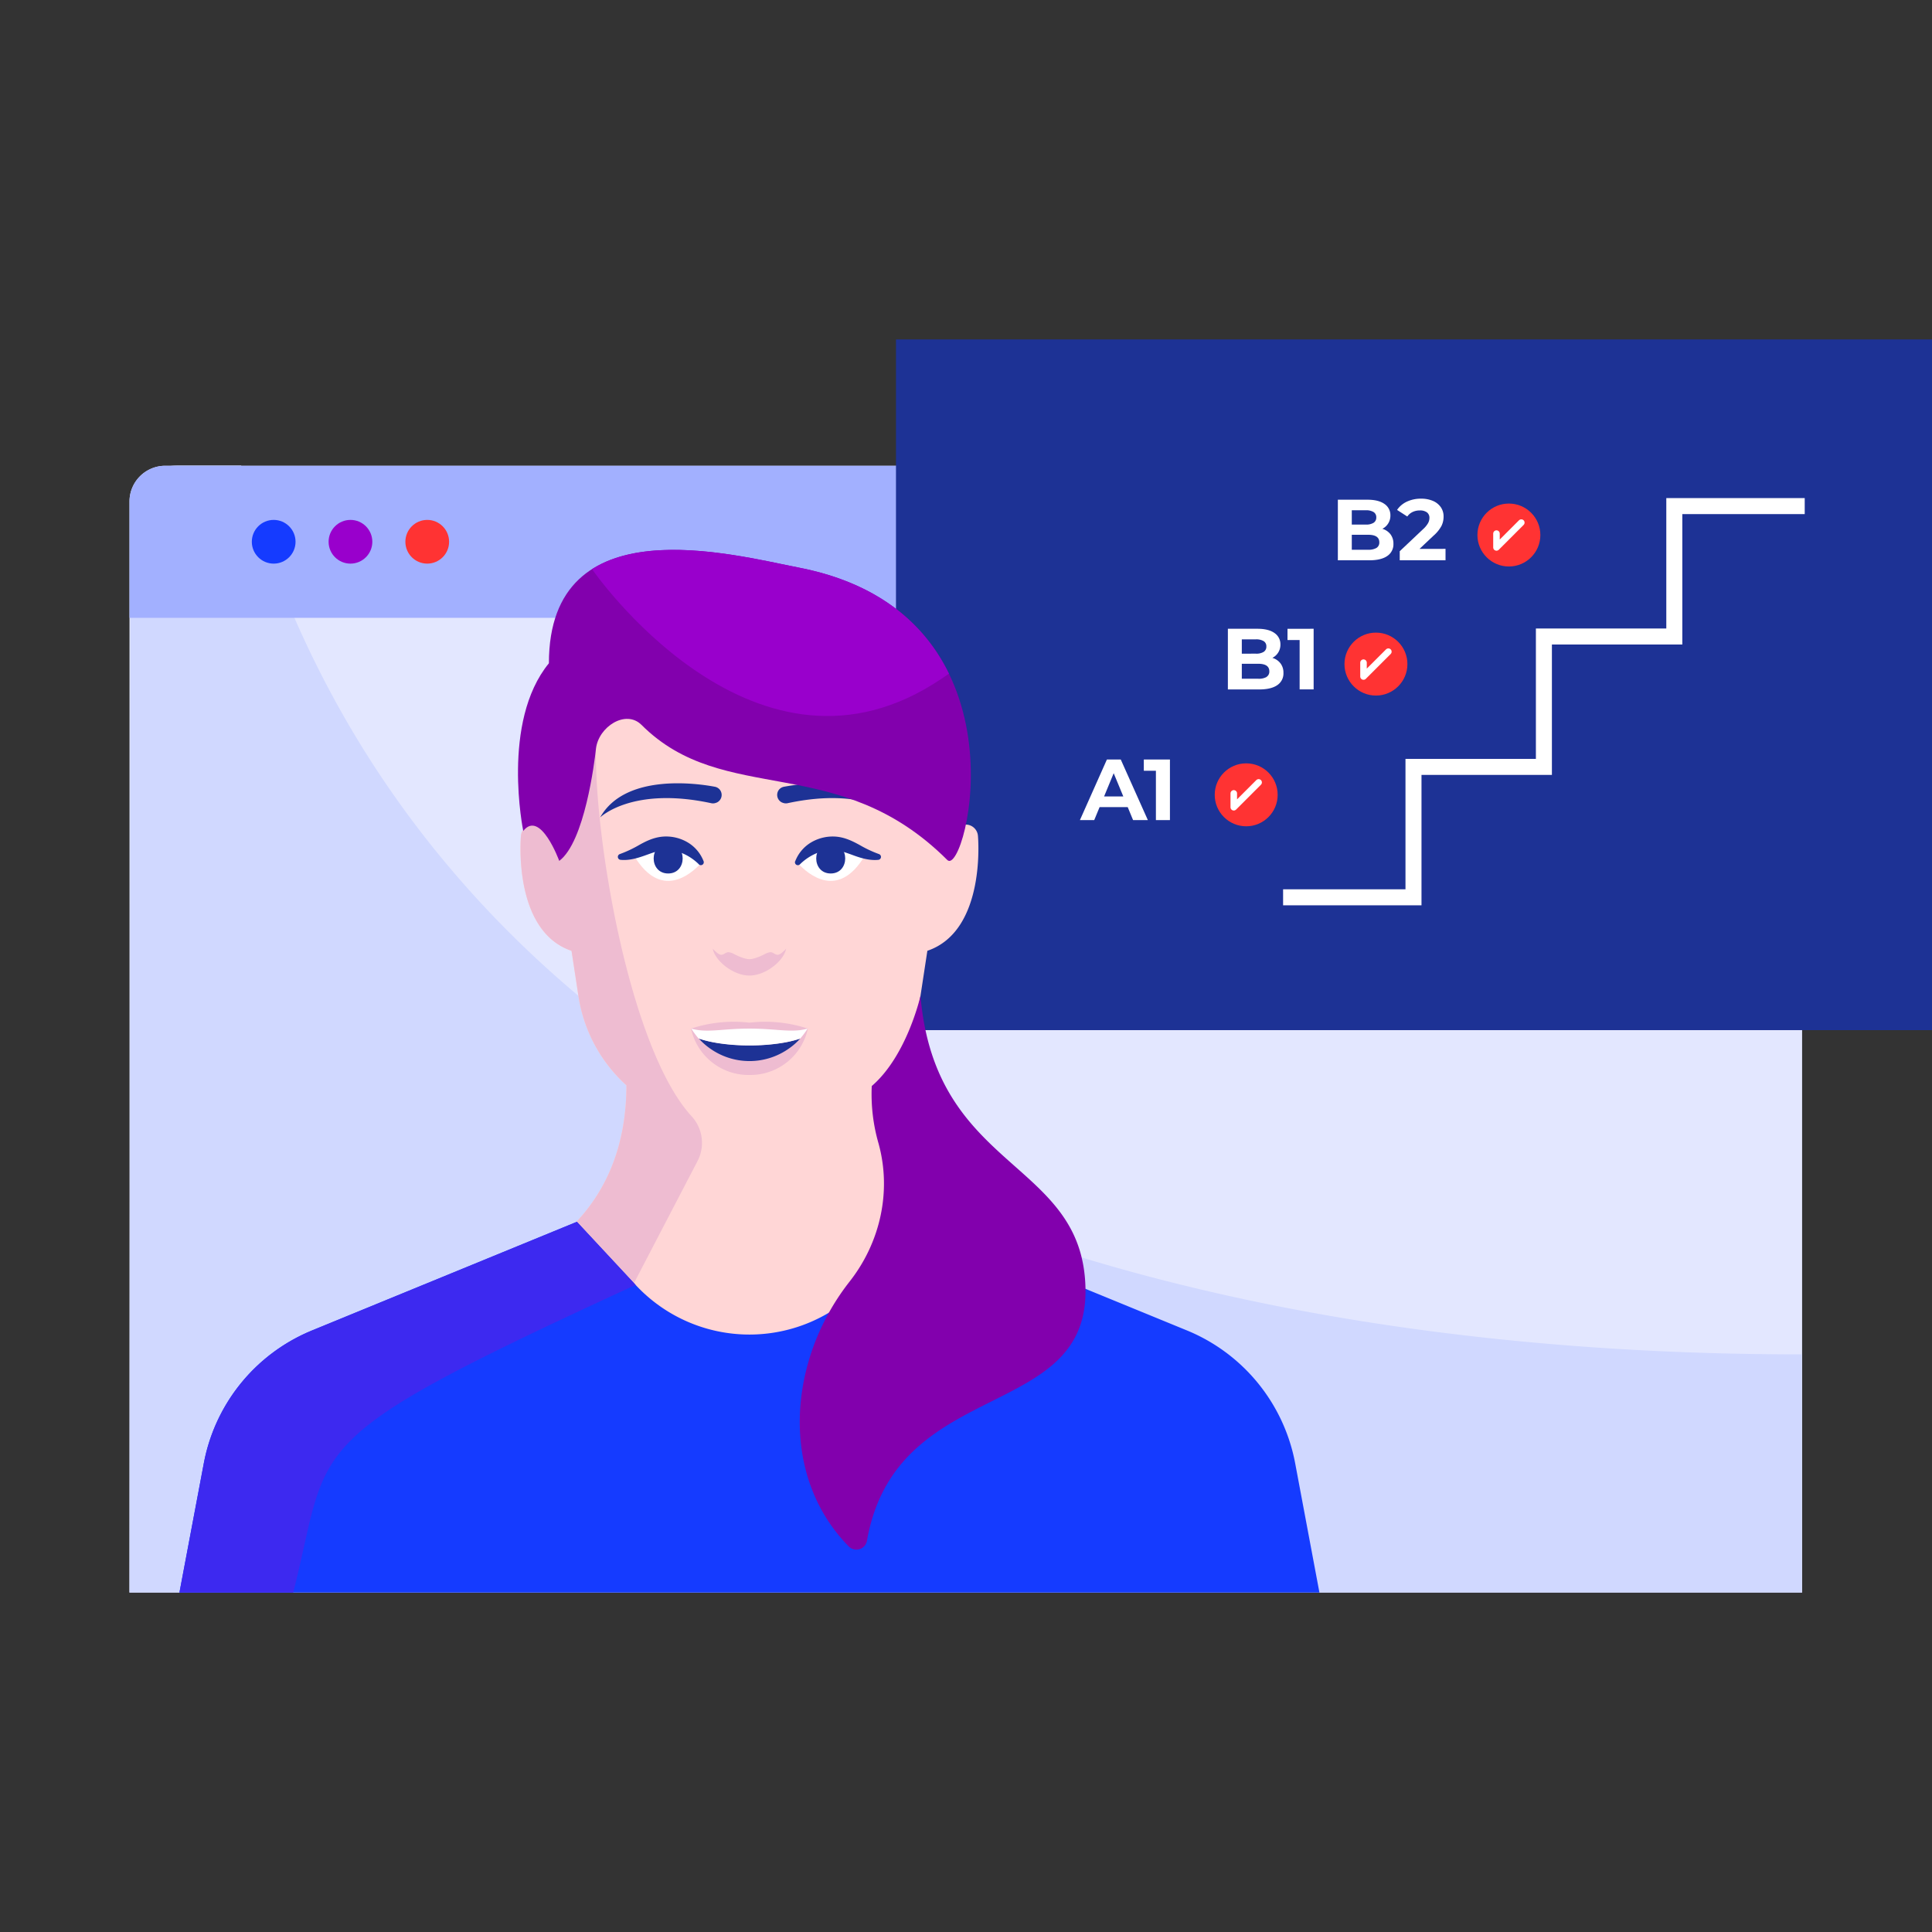
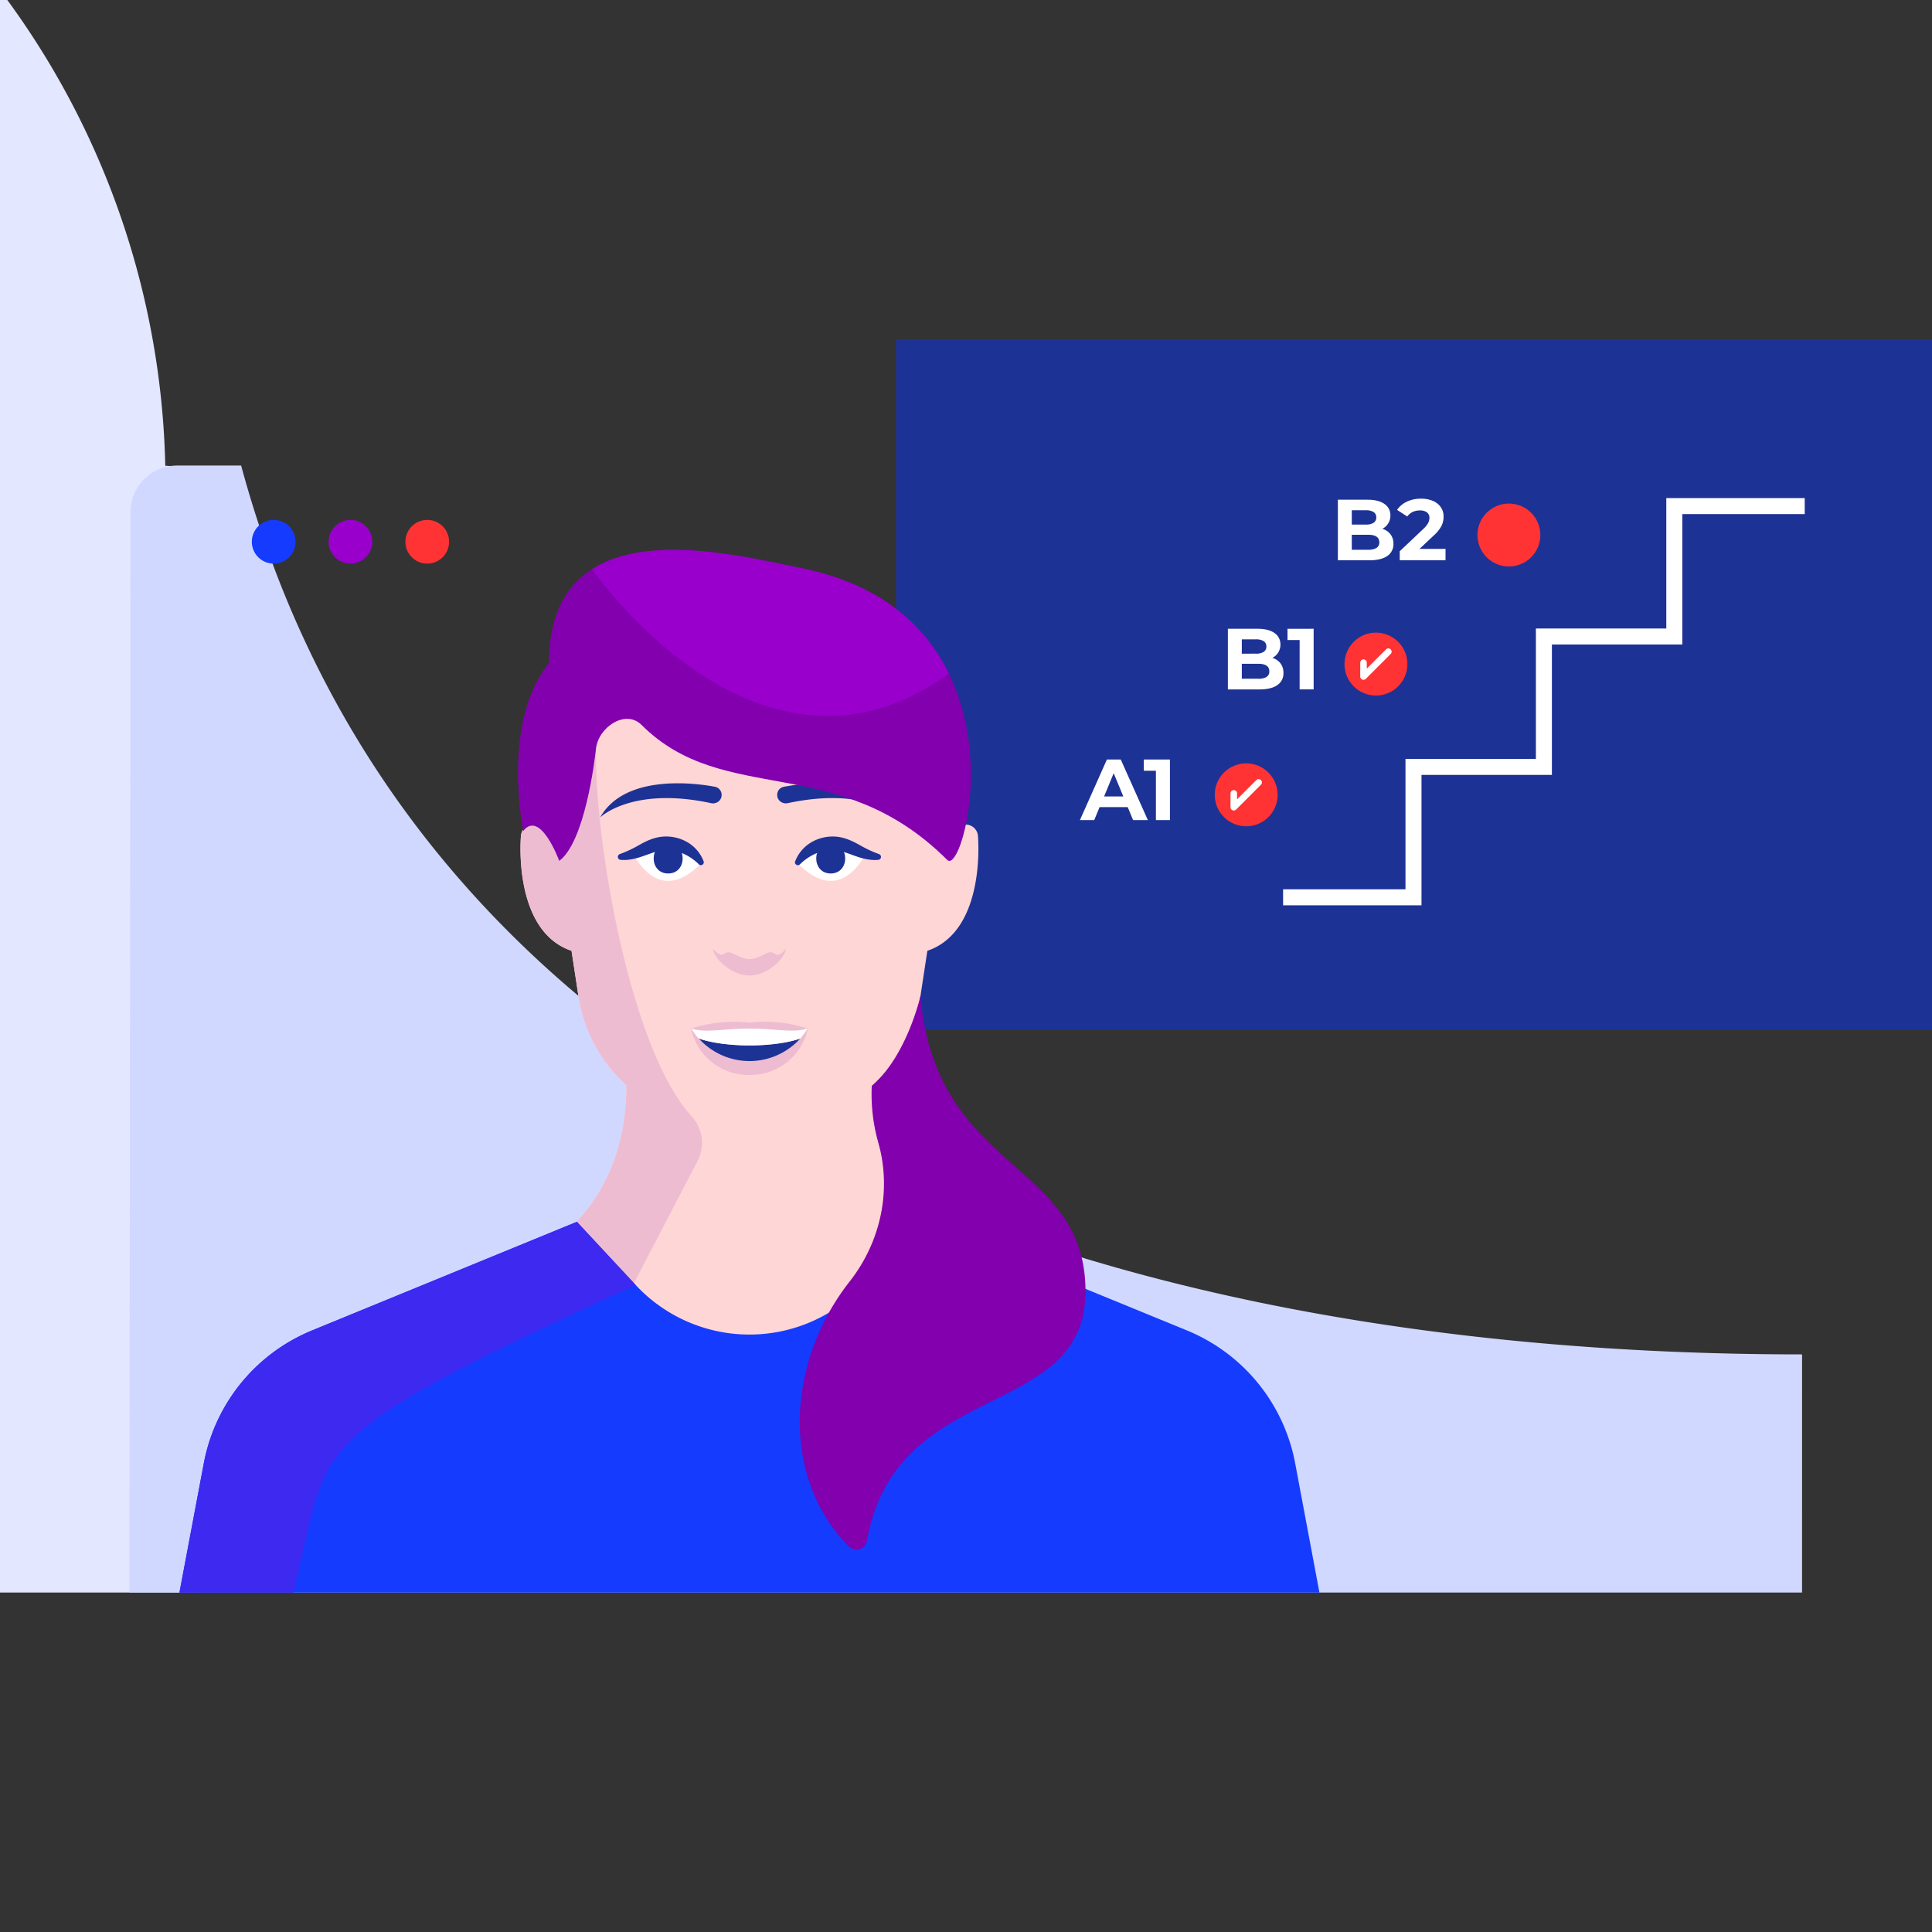
<svg xmlns="http://www.w3.org/2000/svg" viewBox="0 0 1080 1080">
  <rect x="0" y="0" width="1080" height="1080" fill="#333333" stroke="none" />
  <defs>
    <style>.cls-1{fill:#153bff;}.cls-2{fill:#e3e7ff;}.cls-3{fill:#d0d8ff;}.cls-4{fill:#a2b0ff;}.cls-5{fill:#90c;}.cls-6{fill:#f33;}.cls-7{fill:#1d3295;}.cls-8{fill:#fff;}.cls-10,.cls-9{fill:none;stroke:#fff;}.cls-9{stroke-linecap:round;stroke-linejoin:round;stroke-width:3.66px;}.cls-10{stroke-miterlimit:10;stroke-width:8.95px;}.cls-11{fill:#ffd6d6;}.cls-12{fill:#eebcd1;}.cls-13{clip-path:url(#clip-path);}.cls-14{fill:#3d29f0;}.cls-15{fill:#8200ad;}</style>
    <clipPath id="clip-path">
      <path class="cls-1" d="M100.31,890.25H737.57L724,817.93a100.29,100.29,0,0,0-60.45-74.19L515.41,683l-32.89,35.34a86.84,86.84,0,0,1-127.15,0L322.48,683,174.4,743.74a100.28,100.28,0,0,0-60.46,74.19l-13.63,72.32" />
    </clipPath>
  </defs>
  <g id="Layer_1" data-name="Layer 1">
-     <path class="cls-2" d="M92.39,260.37h895a20,20,0,0,1,20,20V890.25a0,0,0,0,1,0,0h-935a0,0,0,0,1,0,0V280.37A20,20,0,0,1,92.39,260.37Z" />
+     <path class="cls-2" d="M92.39,260.37a20,20,0,0,1,20,20V890.25a0,0,0,0,1,0,0h-935a0,0,0,0,1,0,0V280.37A20,20,0,0,1,92.39,260.37Z" />
    <path class="cls-3" d="M1007.36,890.25h-935l.59-604a26,26,0,0,1,26-26h35.85c96.94,358.21,465,496.86,872.57,496.86Z" />
-     <path class="cls-4" d="M92.39,260.37h895a20,20,0,0,1,20,20v65a0,0,0,0,1,0,0h-935a0,0,0,0,1,0,0v-65A20,20,0,0,1,92.39,260.37Z" />
    <circle class="cls-1" cx="152.99" cy="302.85" r="12.22" />
    <circle class="cls-5" cx="195.91" cy="302.85" r="12.22" />
    <circle class="cls-6" cx="238.83" cy="302.85" r="12.22" />
    <rect class="cls-7" x="500.86" y="189.75" width="579.14" height="386.1" />
    <path class="cls-8" d="M777.29,298.67a8.5,8.5,0,0,1,1.64,5.3,7.8,7.8,0,0,1-3.46,6.84q-3.45,2.4-10.09,2.4H747.87V279.34h16.55q6.18,0,9.5,2.37a7.52,7.52,0,0,1,3.32,6.44,8.17,8.17,0,0,1-4.5,7.45A8.92,8.92,0,0,1,777.29,298.67Zm-21.63-13.43v8h7.79a7.84,7.84,0,0,0,4.4-1,3.4,3.4,0,0,0,1.5-3,3.35,3.35,0,0,0-1.5-3,8,8,0,0,0-4.4-1Zm13.81,21.05a3.48,3.48,0,0,0,1.57-3.15q0-4.2-6.24-4.2h-9.14v8.37h9.14A8.65,8.65,0,0,0,769.47,306.29Z" />
    <path class="cls-8" d="M808.06,306.82v6.39h-25.6v-5.08l13.07-12.34a13.88,13.88,0,0,0,2.8-3.41,6.11,6.11,0,0,0,.73-2.83,3.73,3.73,0,0,0-1.38-3.12,6.4,6.4,0,0,0-4-1.09,9.25,9.25,0,0,0-4,.85,7.69,7.69,0,0,0-3,2.54l-5.71-3.68a13.42,13.42,0,0,1,5.47-4.62,18.31,18.31,0,0,1,8-1.67A16.48,16.48,0,0,1,801,280a10.23,10.23,0,0,1,4.4,3.49,9,9,0,0,1,1.57,5.29,11.73,11.73,0,0,1-1.16,5.18,19.76,19.76,0,0,1-4.5,5.52l-7.79,7.35Z" />
    <circle class="cls-6" cx="843.48" cy="299.08" r="17.59" />
-     <polyline class="cls-9" points="836.54 298.28 836.54 306.02 850.42 292.14" />
    <path class="cls-8" d="M715.8,370.82a8.46,8.46,0,0,1,1.65,5.3A7.82,7.82,0,0,1,714,383q-3.47,2.4-10.09,2.4H686.39V351.49h16.54q6.2,0,9.51,2.37a7.52,7.52,0,0,1,3.32,6.44,8.17,8.17,0,0,1-4.5,7.45A8.91,8.91,0,0,1,715.8,370.82ZM694.18,357.4v8H702a7.84,7.84,0,0,0,4.4-1,3.38,3.38,0,0,0,1.5-3,3.32,3.32,0,0,0-1.5-3,8,8,0,0,0-4.4-1Zm13.81,21a3.47,3.47,0,0,0,1.57-3.14q0-4.21-6.24-4.21h-9.14v8.37h9.14A8.68,8.68,0,0,0,708,378.44Z" />
    <path class="cls-8" d="M734.33,351.49v33.87H726.5V357.78h-6.78v-6.29Z" />
    <circle class="cls-6" cx="769.16" cy="371.23" r="17.59" />
    <polyline class="cls-9" points="762.21 370.43 762.21 378.18 776.1 364.29" />
    <path class="cls-8" d="M630.4,451.18H614.68l-3,7.26h-8l15.09-33.87h7.74l15.15,33.87H633.4Zm-2.46-5.95-5.38-13-5.37,13Z" />
    <path class="cls-8" d="M654,424.57v33.87h-7.84V430.86H639.4v-6.29Z" />
    <circle class="cls-6" cx="696.63" cy="444.31" r="17.59" />
    <polyline class="cls-9" points="689.69 443.51 689.69 451.26 703.58 437.37" />
    <polyline class="cls-10" points="1008.85 282.91 935.95 282.91 935.95 355.81 863.05 355.81 863.05 428.7 790.15 428.7 790.15 501.6 717.26 501.6" />
    <path class="cls-11" d="M319.49,531.5c-33.15-11.24-28.28-64.18-28.28-64.18a6.85,6.85,0,0,1,7-6.37,54.07,54.07,0,0,1,7.86,1.44s112.9-289.13,225.75,0a54.31,54.31,0,0,1,7.86-1.44,6.84,6.84,0,0,1,7,6.37s4.87,52.94-28.28,64.18l-3.84,25.18a84.82,84.82,0,0,1-27.24,50.41c.17,35,12.33,59.25,28,75.94l-.11-.06L446.88,787.24a33.6,33.6,0,0,1-56.32,0L322.25,683c15.72-16.75,27.87-41.06,27.93-76.28a84.39,84.39,0,0,1-26.84-50Z" />
    <path class="cls-12" d="M390,648.89l-39.9,76.63-4.7-7.17L322.31,683c.07-.1.14-.19.2-.29,15.6-16.74,27.61-41,27.67-76a84.39,84.39,0,0,1-26.84-50l-3.85-25.18c-33.15-11.24-28.28-64.18-28.28-64.18a6.85,6.85,0,0,1,7-6.37,54.07,54.07,0,0,1,7.86,1.44,381.53,381.53,0,0,1,16.43-35.12l10.64-8.68c-.83,51.05,19.07,167.78,53.42,205.33A21.94,21.94,0,0,1,390,648.89Z" />
    <path class="cls-1" d="M100.31,890.25H737.57L724,817.93a100.29,100.29,0,0,0-60.45-74.19L515.41,683l-32.89,35.34a86.84,86.84,0,0,1-127.15,0L322.48,683,174.4,743.74a100.28,100.28,0,0,0-60.46,74.19l-13.63,72.32" />
    <g class="cls-13">
      <path class="cls-14" d="M322.48,683,174.4,743.74a100.28,100.28,0,0,0-60.46,74.19l-13.63,72.32h63.6c21.68-85.32-.07-83.81,191.46-172L322.48,683" />
    </g>
    <path class="cls-7" d="M400.52,448.67l.08,0a4.69,4.69,0,0,0,1.95-7h0a4.65,4.65,0,0,0-2.93-1.87c-9.22-1.74-50.08-7.86-64.15,17.16,0,0,17.74-17.55,62.19-7.95A4.68,4.68,0,0,0,400.52,448.67Z" />
    <path class="cls-7" d="M437.38,448.67l-.09,0a4.7,4.7,0,0,1-2-7h0a4.64,4.64,0,0,1,2.94-1.87c9.21-1.74,50.08-7.86,64.14,17.16,0,0-17.74-17.55-62.18-7.95A4.68,4.68,0,0,1,437.38,448.67Z" />
    <path class="cls-12" d="M398.44,530.34c1.31,6.83,11.44,15,20.5,15s19.2-8.18,20.5-15c0,0-2.76,3.14-4.46,3.36s-2.8-1.58-4.5-1.4a9.63,9.63,0,0,0-3.08,1.09c-2.64,1.4-6.23,2.8-8.45,2.8s-5.79-1.4-8.46-2.8a9.39,9.39,0,0,0-3.08-1.09c-1.7-.18-2.79,1.62-4.5,1.4S398.44,530.34,398.44,530.34Z" />
    <path class="cls-8" d="M445.58,482.08c7.75-8.18,21.59-10.41,37.6-3.29C468.56,502.68,452.21,489.4,445.58,482.08Z" />
    <path class="cls-7" d="M464.38,488.28c10.79,0,10.81-16.78,0-16.78s-10.81,16.78,0,16.78Z" />
    <path class="cls-7" d="M444.53,481.45a21.08,21.08,0,0,1,9.05-10.63,23.69,23.69,0,0,1,14.07-3.11c5.09.5,9.3,2.69,12.9,4.65a66.3,66.3,0,0,0,10.78,5.07h0a1.66,1.66,0,0,1-.36,3.23c-4.56.46-9.17-.82-13.14-2.25s-7.57-2.87-10.89-3.08a23.75,23.75,0,0,0-10.32,1.56,29.56,29.56,0,0,0-9.29,6.12l-.17.17a1.63,1.63,0,0,1-2.67-1.74Z" />
    <path class="cls-8" d="M392.31,482.08c-7.75-8.18-21.59-10.41-37.59-3.29C369.33,502.68,385.68,489.4,392.31,482.08Z" />
    <path class="cls-7" d="M373.51,488.28c10.8,0,10.81-16.78,0-16.78s-10.81,16.78,0,16.78Z" />
    <path class="cls-7" d="M390.52,483a29.56,29.56,0,0,0-9.29-6.12,23.75,23.75,0,0,0-10.32-1.56c-3.32.21-6.86,1.67-10.88,3.08s-8.59,2.71-13.15,2.25a1.66,1.66,0,0,1-.36-3.23h0a66.4,66.4,0,0,0,10.79-5.07c3.59-2,7.8-4.15,12.9-4.65a23.67,23.67,0,0,1,14.06,3.11,21.08,21.08,0,0,1,9.05,10.63,1.63,1.63,0,0,1-2.66,1.74Z" />
    <path class="cls-12" d="M451.6,575A32.87,32.87,0,0,1,419,600.91h0A32.87,32.87,0,0,1,386.29,575a76,76,0,0,1,32.65-3.32A76.05,76.05,0,0,1,451.6,575Z" />
    <path class="cls-7" d="M447.33,580.56a36.6,36.6,0,0,1-6.85,5.94,38.1,38.1,0,0,1-43,0,37.31,37.31,0,0,1-6.88-6,68.12,68.12,0,0,0,10.72,2.55,119.4,119.4,0,0,0,35.41,0A60.25,60.25,0,0,0,447.33,580.56Z" />
    <path class="cls-8" d="M451.44,575a44.75,44.75,0,0,1-4.1,5.55c-6.87,2.37-17,3.87-28.37,3.87h-.05c-11.33,0-21.5-1.5-28.37-3.87a43.58,43.58,0,0,1-4.1-5.55c9.08,2.57,16.76,0,32.49,0S442.36,577.55,451.44,575Z" />
    <path class="cls-15" d="M292.5,464.5c9.6-12.13,20.12,16.74,20.12,16.74,14.21-10.61,19.72-55.28,20.52-62.65,1.41-12.36,16.69-22.14,25.46-13.38,46.36,46.31,109.81,14.45,170.95,75.53,10.39,10.4,48.5-138-83.12-163.47-36.69-7.1-139.59-35.3-139.59,53.5C279.92,403.58,292.5,464.5,292.5,464.5Z" />
    <path class="cls-15" d="M474.55,864.57a6,6,0,0,0,10.06-3.16c16.15-92.09,123.49-66.29,122.19-140.94-1.27-72.54-83.83-64.94-92.24-163.79,0,0-7.51,33.49-27.24,50.41a99.1,99.1,0,0,0,3.76,32c7.44,26.78,1.05,55.43-16.13,77.29a133.33,133.33,0,0,0-10.63,15.73C440.19,773.9,439.43,828.88,474.55,864.57Z" />
    <path class="cls-5" d="M530.47,376.59q-4.17,2.93-9,5.94c-102.53,63.6-190.52-64.38-190.52-64.38,32.72-20.89,90-5.81,115.5-.88C492.2,326.12,517.45,349.85,530.47,376.59Z" />
  </g>
</svg>